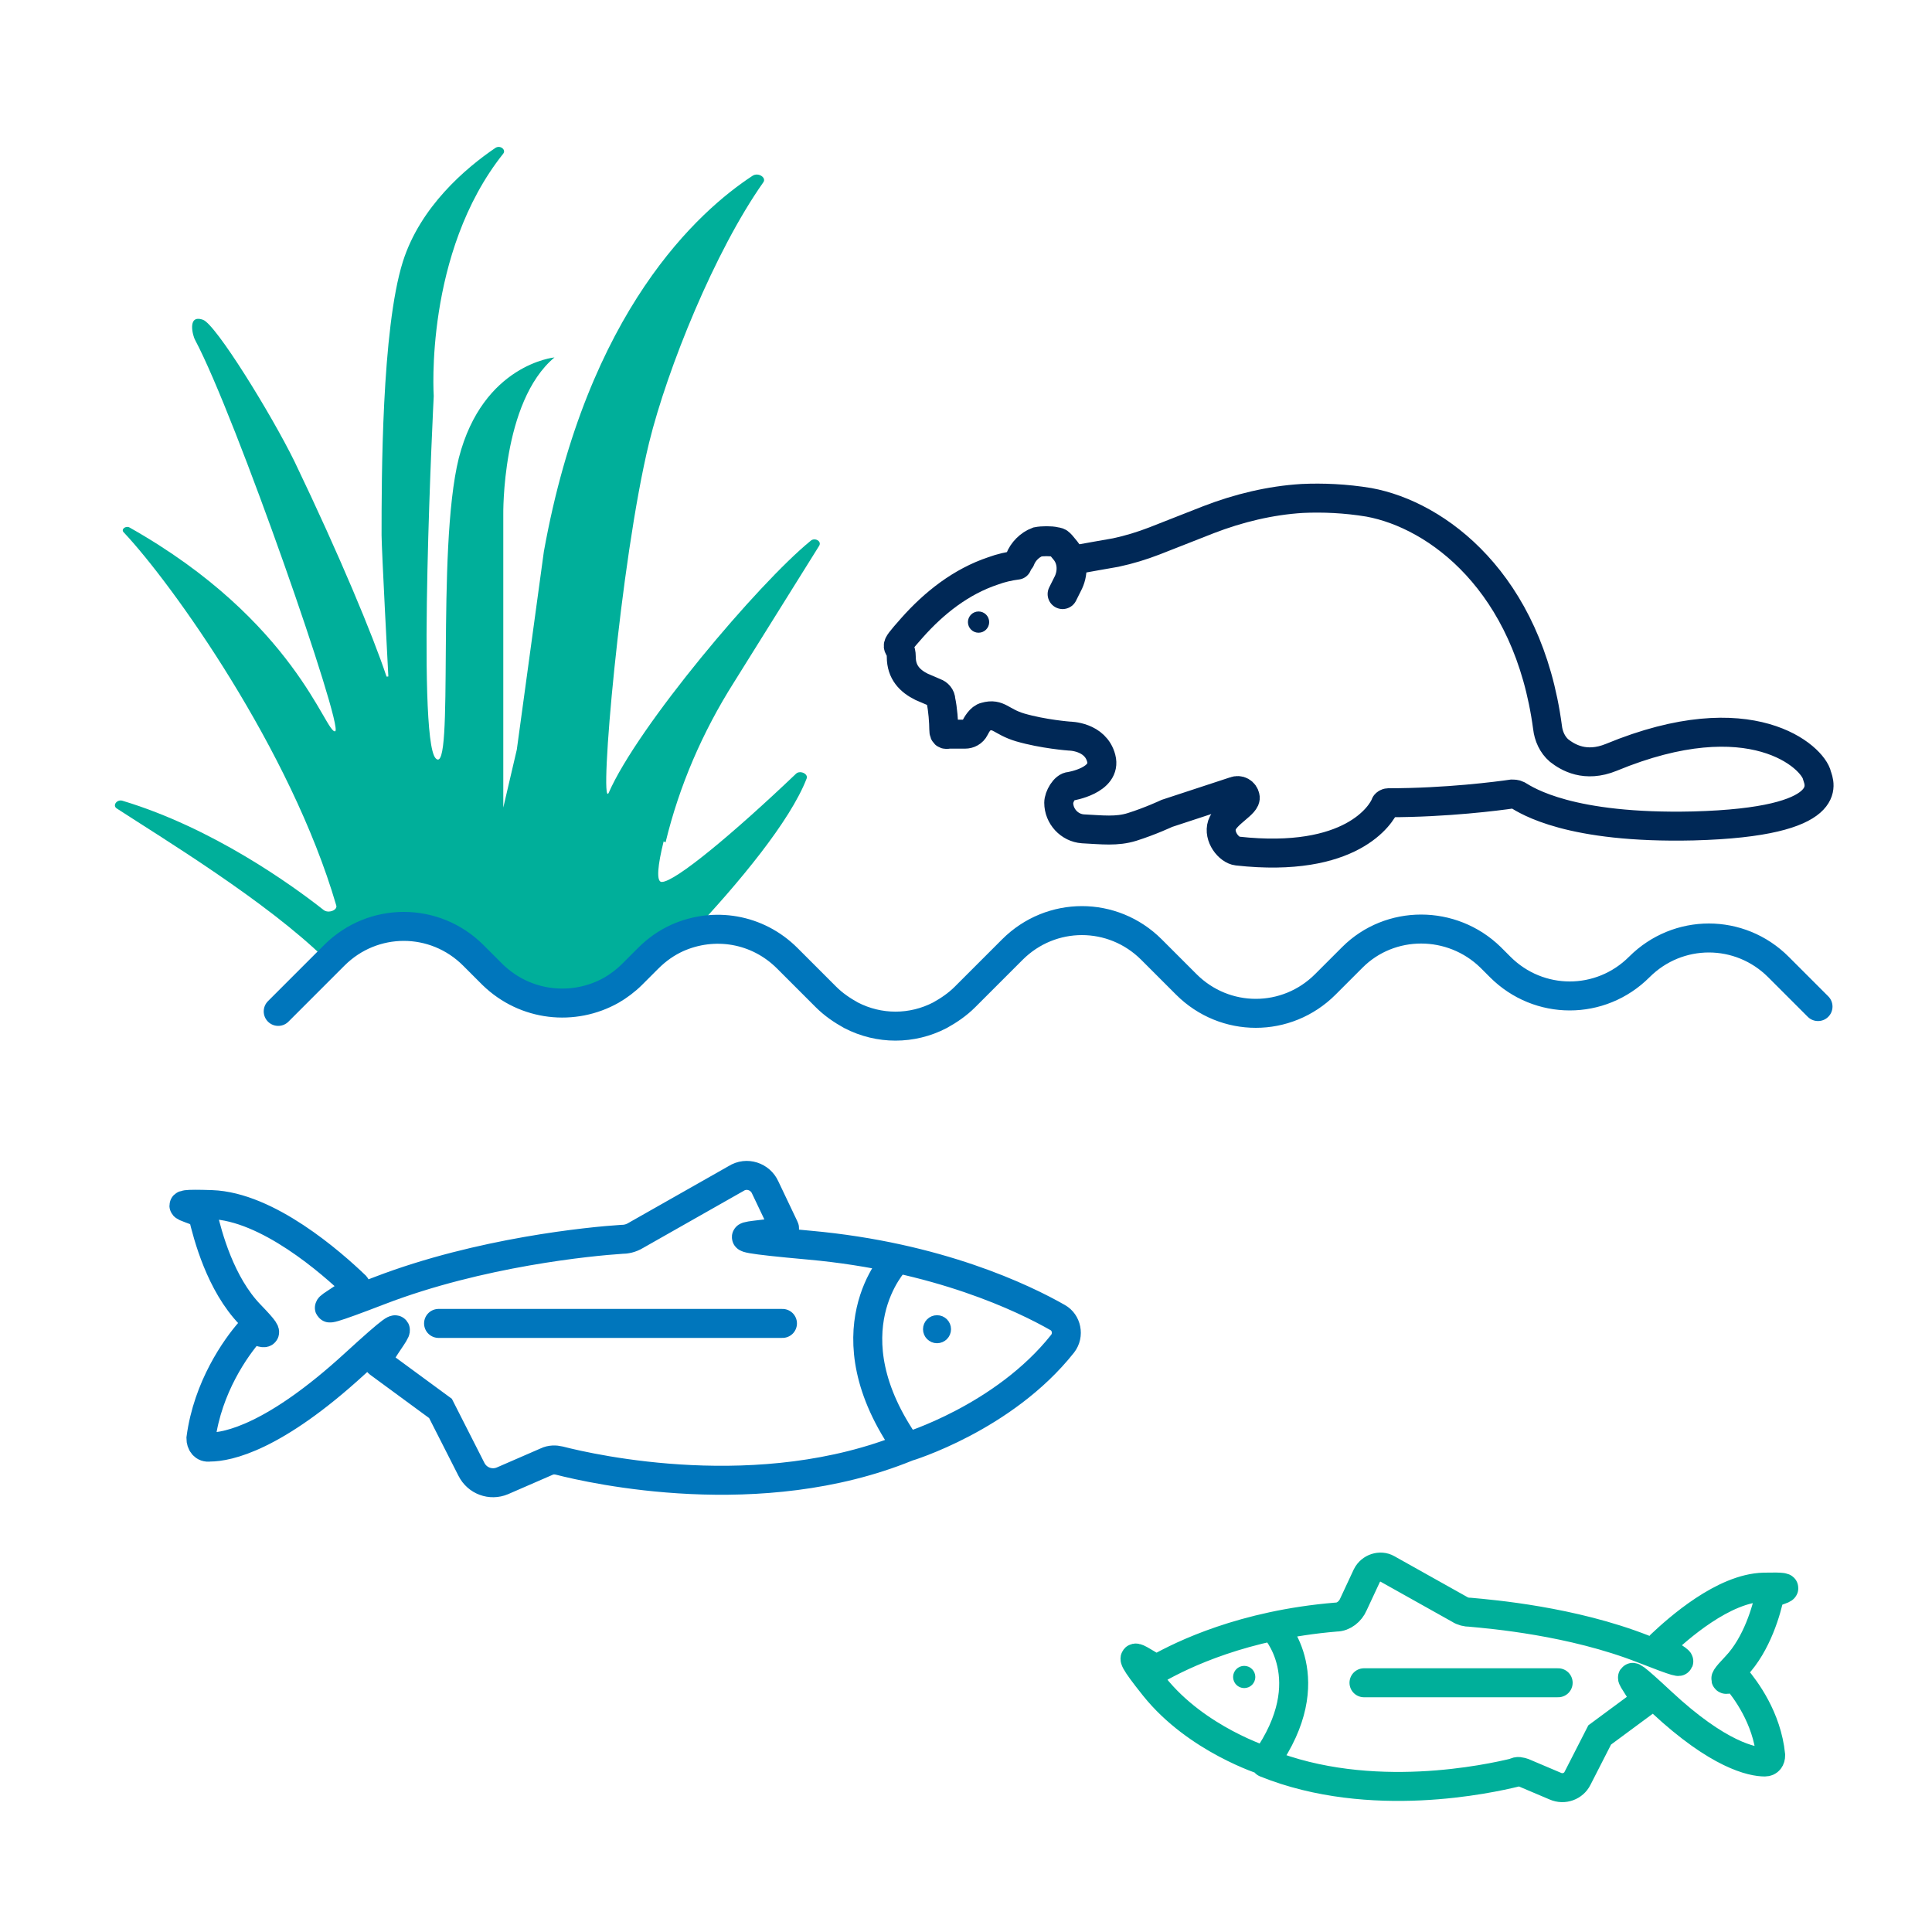
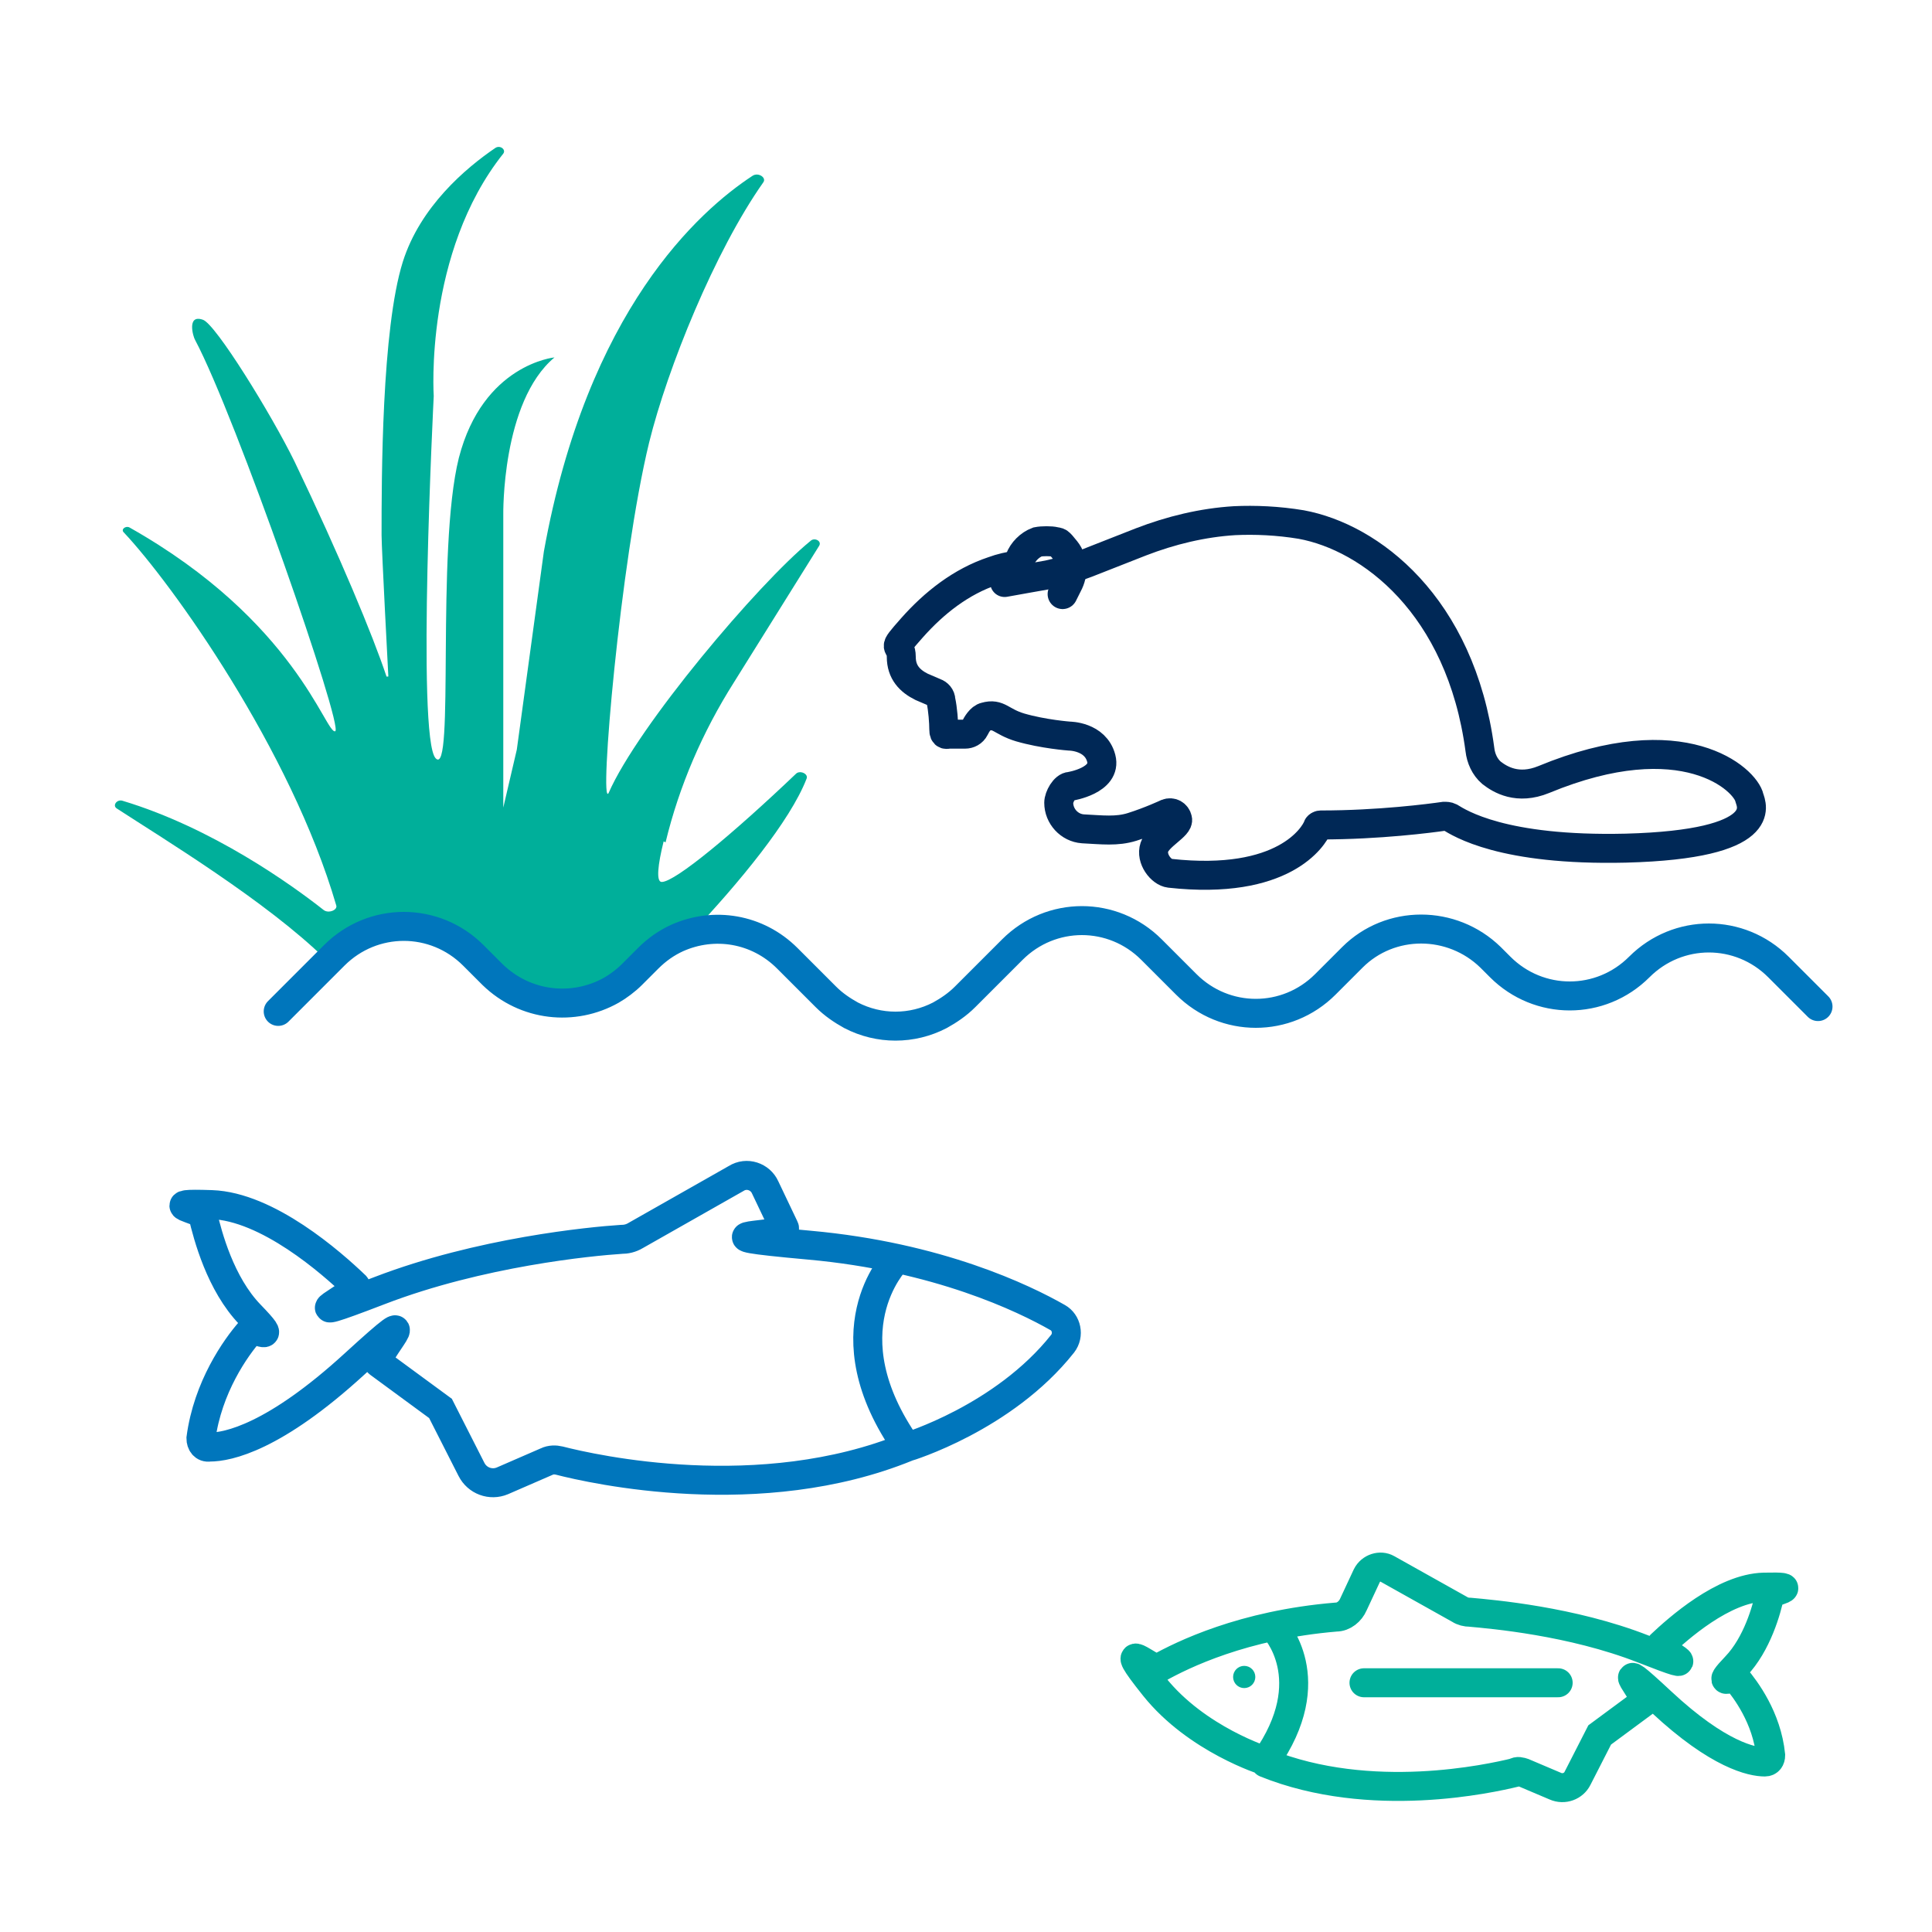
<svg xmlns="http://www.w3.org/2000/svg" id="Layer_1" data-name="Layer 1" version="1.1" viewBox="0 0 200 200">
  <defs>
    <style>
      .cls-1 {
        fill: #002856;
        stroke-width: 1px;
      }

      .cls-1, .cls-2, .cls-3 {
        stroke: #002856;
      }

      .cls-1, .cls-2, .cls-3, .cls-4, .cls-5, .cls-6, .cls-7 {
        stroke-miterlimit: 10;
      }

      .cls-2 {
        stroke-width: 3.1px;
      }

      .cls-2, .cls-3, .cls-4, .cls-7 {
        fill: none;
        stroke-linecap: round;
      }

      .cls-8 {
        stroke-width: 0px;
      }

      .cls-8, .cls-6 {
        fill: #00af9a;
      }

      .cls-3, .cls-4, .cls-7 {
        stroke-width: 3px;
      }

      .cls-4, .cls-5 {
        stroke: #0076bc;
      }

      .cls-5 {
        fill: #0076bc;
      }

      .cls-5, .cls-6 {
        stroke-width: 1.1px;
      }

      .cls-6, .cls-7 {
        stroke: #00af9a;
      }
    </style>
  </defs>
  <g>
    <path class="cls-4" d="M92.7,130.5s-7.2,7.4,1.2,19.3c0,0,10-3,16.1-10.7.7-.9.4-2.2-.5-2.7-3.5-2-12.4-6.3-25.7-7.5s-2.1-.8-2.6-1.8l-2-4.2c-.5-1.1-1.9-1.6-3-.9l-10.4,5.9c-.5.3-1,.4-1.5.4-3.1.2-14.6,1.3-25,5.3s-1.9.2-2.5-.5c-2.5-2.4-9.1-8.2-14.9-8.4s-1,.5-.9,1.1c.5,2.1,1.8,7.1,4.9,10.3s.5,1.2,0,1.7c-1.5,1.7-4.4,5.8-5.1,11.1,0,.5.3,1,.9.9,1.9,0,6.7-1,15-8.6s1.7-.7,2.5-.1l6.4,4.7,3.2,6.3c.6,1.2,2,1.7,3.2,1.2l4.6-2c.4-.2.9-.2,1.3-.1,3.5.9,20.8,4.8,36-1.4" />
-     <line class="cls-4" x1="81" y1="137" x2="45.4" y2="137" />
-     <circle class="cls-5" cx="97" cy="137.6" r=".9" />
  </g>
  <g>
    <path class="cls-7" d="M131.9,168.5s5.1,5.3-.9,13.8c0,0-7.1-2.2-11.5-7.7s-.3-1.6.4-1.9c2.5-1.4,8.8-4.5,18.4-5.3.8,0,1.5-.6,1.8-1.3l1.4-3c.4-.8,1.4-1.1,2.1-.7l7.5,4.2c.3.2.7.3,1.1.3,2.2.2,10.5.9,17.9,3.8s1.3.1,1.8-.4c1.8-1.7,6.5-5.9,10.7-6s.7.4.6.8c-.3,1.5-1.3,5.1-3.5,7.4s-.3.9,0,1.2c1,1.2,3.2,4.1,3.6,8,0,.4-.2.7-.6.7-1.3,0-4.8-.7-10.7-6.2s-1.2-.5-1.8,0l-4.6,3.4-2.3,4.5c-.4.8-1.4,1.2-2.3.8l-3.3-1.4c-.3-.1-.6-.2-.9,0-2.5.6-14.9,3.4-25.8-1" />
    <line class="cls-7" x1="141.2" y1="174.2" x2="161.3" y2="174.2" />
    <circle class="cls-6" cx="128.8" cy="173.6" r=".6" />
  </g>
  <g>
-     <path class="cls-3" d="M105.3,58.5h0c-.8.1-1.7.3-2.5.6-3.3,1.1-6.1,3.3-8.4,5.9s-1.1,1.4-1.1,3,.9,2.5,2.1,3.1l1.4.6c.3.1.6.4.6.8.2.9.3,2.3.3,3s.3.5.6.5h1.6c.4,0,.8-.2,1-.6s.6-1.1,1.1-1.2c1.4-.4,1.6.5,3.6,1.1,2.4.7,5.1.9,5.1.9,0,0,2.7,0,3.3,2.3s-3.2,2.9-3.2,2.9c-.6,0-1.2,1.1-1.2,1.7h0c0,1.4,1.1,2.6,2.5,2.7,2,.1,3.5.3,5.1-.2,1.9-.6,3.6-1.4,3.6-1.4l7-2.3c.5-.2,1,.1,1.1.6.2.7-2,1.7-2.4,2.9-.4,1.2.7,2.6,1.6,2.7,11.8,1.3,14.9-3.8,15.3-4.8,0-.1.2-.2.3-.2,6.1,0,11.4-.7,12.8-.9.2,0,.4,0,.6.1,1,.6,5.4,3.5,18.2,3.2,15.1-.4,13-4.5,12.8-5.2-.4-1.9-6.8-7.9-21.3-1.9-2.7,1.1-4.5,0-5.4-.7-.7-.6-1.1-1.5-1.2-2.4-2-15-11.4-22-18.5-23.3-2.4-.4-4.8-.5-6.9-.4-3.3.2-6.6,1-9.7,2.2l-5.6,2.2c-1.3.5-2.6.9-4,1.2-1.2.2-2.8.5-4.5.8" />
+     <path class="cls-3" d="M105.3,58.5h0c-.8.1-1.7.3-2.5.6-3.3,1.1-6.1,3.3-8.4,5.9s-1.1,1.4-1.1,3,.9,2.5,2.1,3.1l1.4.6c.3.1.6.4.6.8.2.9.3,2.3.3,3s.3.5.6.5h1.6c.4,0,.8-.2,1-.6s.6-1.1,1.1-1.2c1.4-.4,1.6.5,3.6,1.1,2.4.7,5.1.9,5.1.9,0,0,2.7,0,3.3,2.3s-3.2,2.9-3.2,2.9c-.6,0-1.2,1.1-1.2,1.7h0c0,1.4,1.1,2.6,2.5,2.7,2,.1,3.5.3,5.1-.2,1.9-.6,3.6-1.4,3.6-1.4c.5-.2,1,.1,1.1.6.2.7-2,1.7-2.4,2.9-.4,1.2.7,2.6,1.6,2.7,11.8,1.3,14.9-3.8,15.3-4.8,0-.1.2-.2.3-.2,6.1,0,11.4-.7,12.8-.9.2,0,.4,0,.6.1,1,.6,5.4,3.5,18.2,3.2,15.1-.4,13-4.5,12.8-5.2-.4-1.9-6.8-7.9-21.3-1.9-2.7,1.1-4.5,0-5.4-.7-.7-.6-1.1-1.5-1.2-2.4-2-15-11.4-22-18.5-23.3-2.4-.4-4.8-.5-6.9-.4-3.3.2-6.6,1-9.7,2.2l-5.6,2.2c-1.3.5-2.6.9-4,1.2-1.2.2-2.8.5-4.5.8" />
    <path class="cls-2" d="M110,61.5l.5-1c.6-1.1.6-2.5-.2-3.5s-.7-.8-1.1-.9-1.3-.1-1.8,0c-.8.3-1.5,1-1.8,1.8" />
-     <circle class="cls-1" cx="101.3" cy="64.4" r=".6" />
  </g>
  <path class="cls-8" d="M68.7,87.1c-.6,2.4-.8,4.2-.2,4.2,1.4,0,7.5-5.1,13.9-11.2.4-.4,1.3,0,1.1.5-1.7,4.4-7,10.8-12,16.1-1.2.5-2.2,1.2-3.2,2.2l-1.8,1.8c-.7.7-1.4,1.2-2.2,1.7-4.1,2.3-9.3,1.8-12.8-1.7l-2.1-2.1c-4.1-4.1-10.9-4.1-15,0l-.7.7c-6.1-6-17-12.6-21.6-15.6-.5-.3,0-1,.6-.8,9.3,2.8,17.5,8.7,20.8,11.3.5.4,1.5,0,1.3-.5-4.7-16.1-17-33.3-22-38.6-.3-.3.2-.7.6-.5,17.2,9.7,20.3,21.4,21.3,21.1.9-.4-10.3-32.6-14.5-40.5-.2-.3-.9-2.7.8-2.1,1.3.4,7.1,9.8,9.5,14.7,4.7,9.8,8.1,18,9.5,22.2,0,.1.3,0,.2,0,0,0-.7-13.2-.7-14.6,0-5.8,0-21.3,2.2-28.3,1.8-5.7,6.5-9.7,9.6-11.8.5-.3,1.1.2.8.6-8.2,10.3-7.2,25.1-7.2,25.1,0,0-1.8,35.4.2,37.5,2,2.1,0-21.5,2.4-31.1,2.5-9.7,9.9-10.4,9.9-10.4-5.5,4.6-5.3,16.3-5.3,16.3v30.3l1.4-6,2.8-20.5c4.5-25,16.1-35.3,21.6-38.9.6-.4,1.5.2,1.1.7-5,7.1-9.9,19.2-11.8,26.9-3,12.3-5.2,38-4.2,36.3,3-6.9,15.5-21.7,20.9-26.1.4-.4,1.2,0,.9.5l-8.8,14.1c-3.3,5.2-5.7,10.8-7.1,16.6Z" />
  <path class="cls-4" d="M188.2,104.2l-4.1-4.1c-2-2-4.6-3-7.2-3s-5.2,1-7.2,3c-4,4-10.4,4-14.4,0l-1-1s0,0,0,0c-4-3.9-10.4-3.9-14.3,0l-2.8,2.8c-4,4-10.4,4-14.4,0l-3.6-3.6c-4-4-10.4-4-14.4,0l-4.9,4.9c-.8.8-1.7,1.4-2.6,1.9-2.9,1.5-6.3,1.5-9.2,0-.9-.5-1.8-1.1-2.6-1.9l-4-4c-3.1-3.1-7.6-3.8-11.4-2.1-1.1.5-2.1,1.2-3,2.1l-1.7,1.7c-.6.6-1.4,1.2-2.1,1.6-3.9,2.2-8.9,1.7-12.3-1.6l-2-2c-4-4-10.4-4-14.4,0l-.7.7-5.1,5.1" />
</svg>